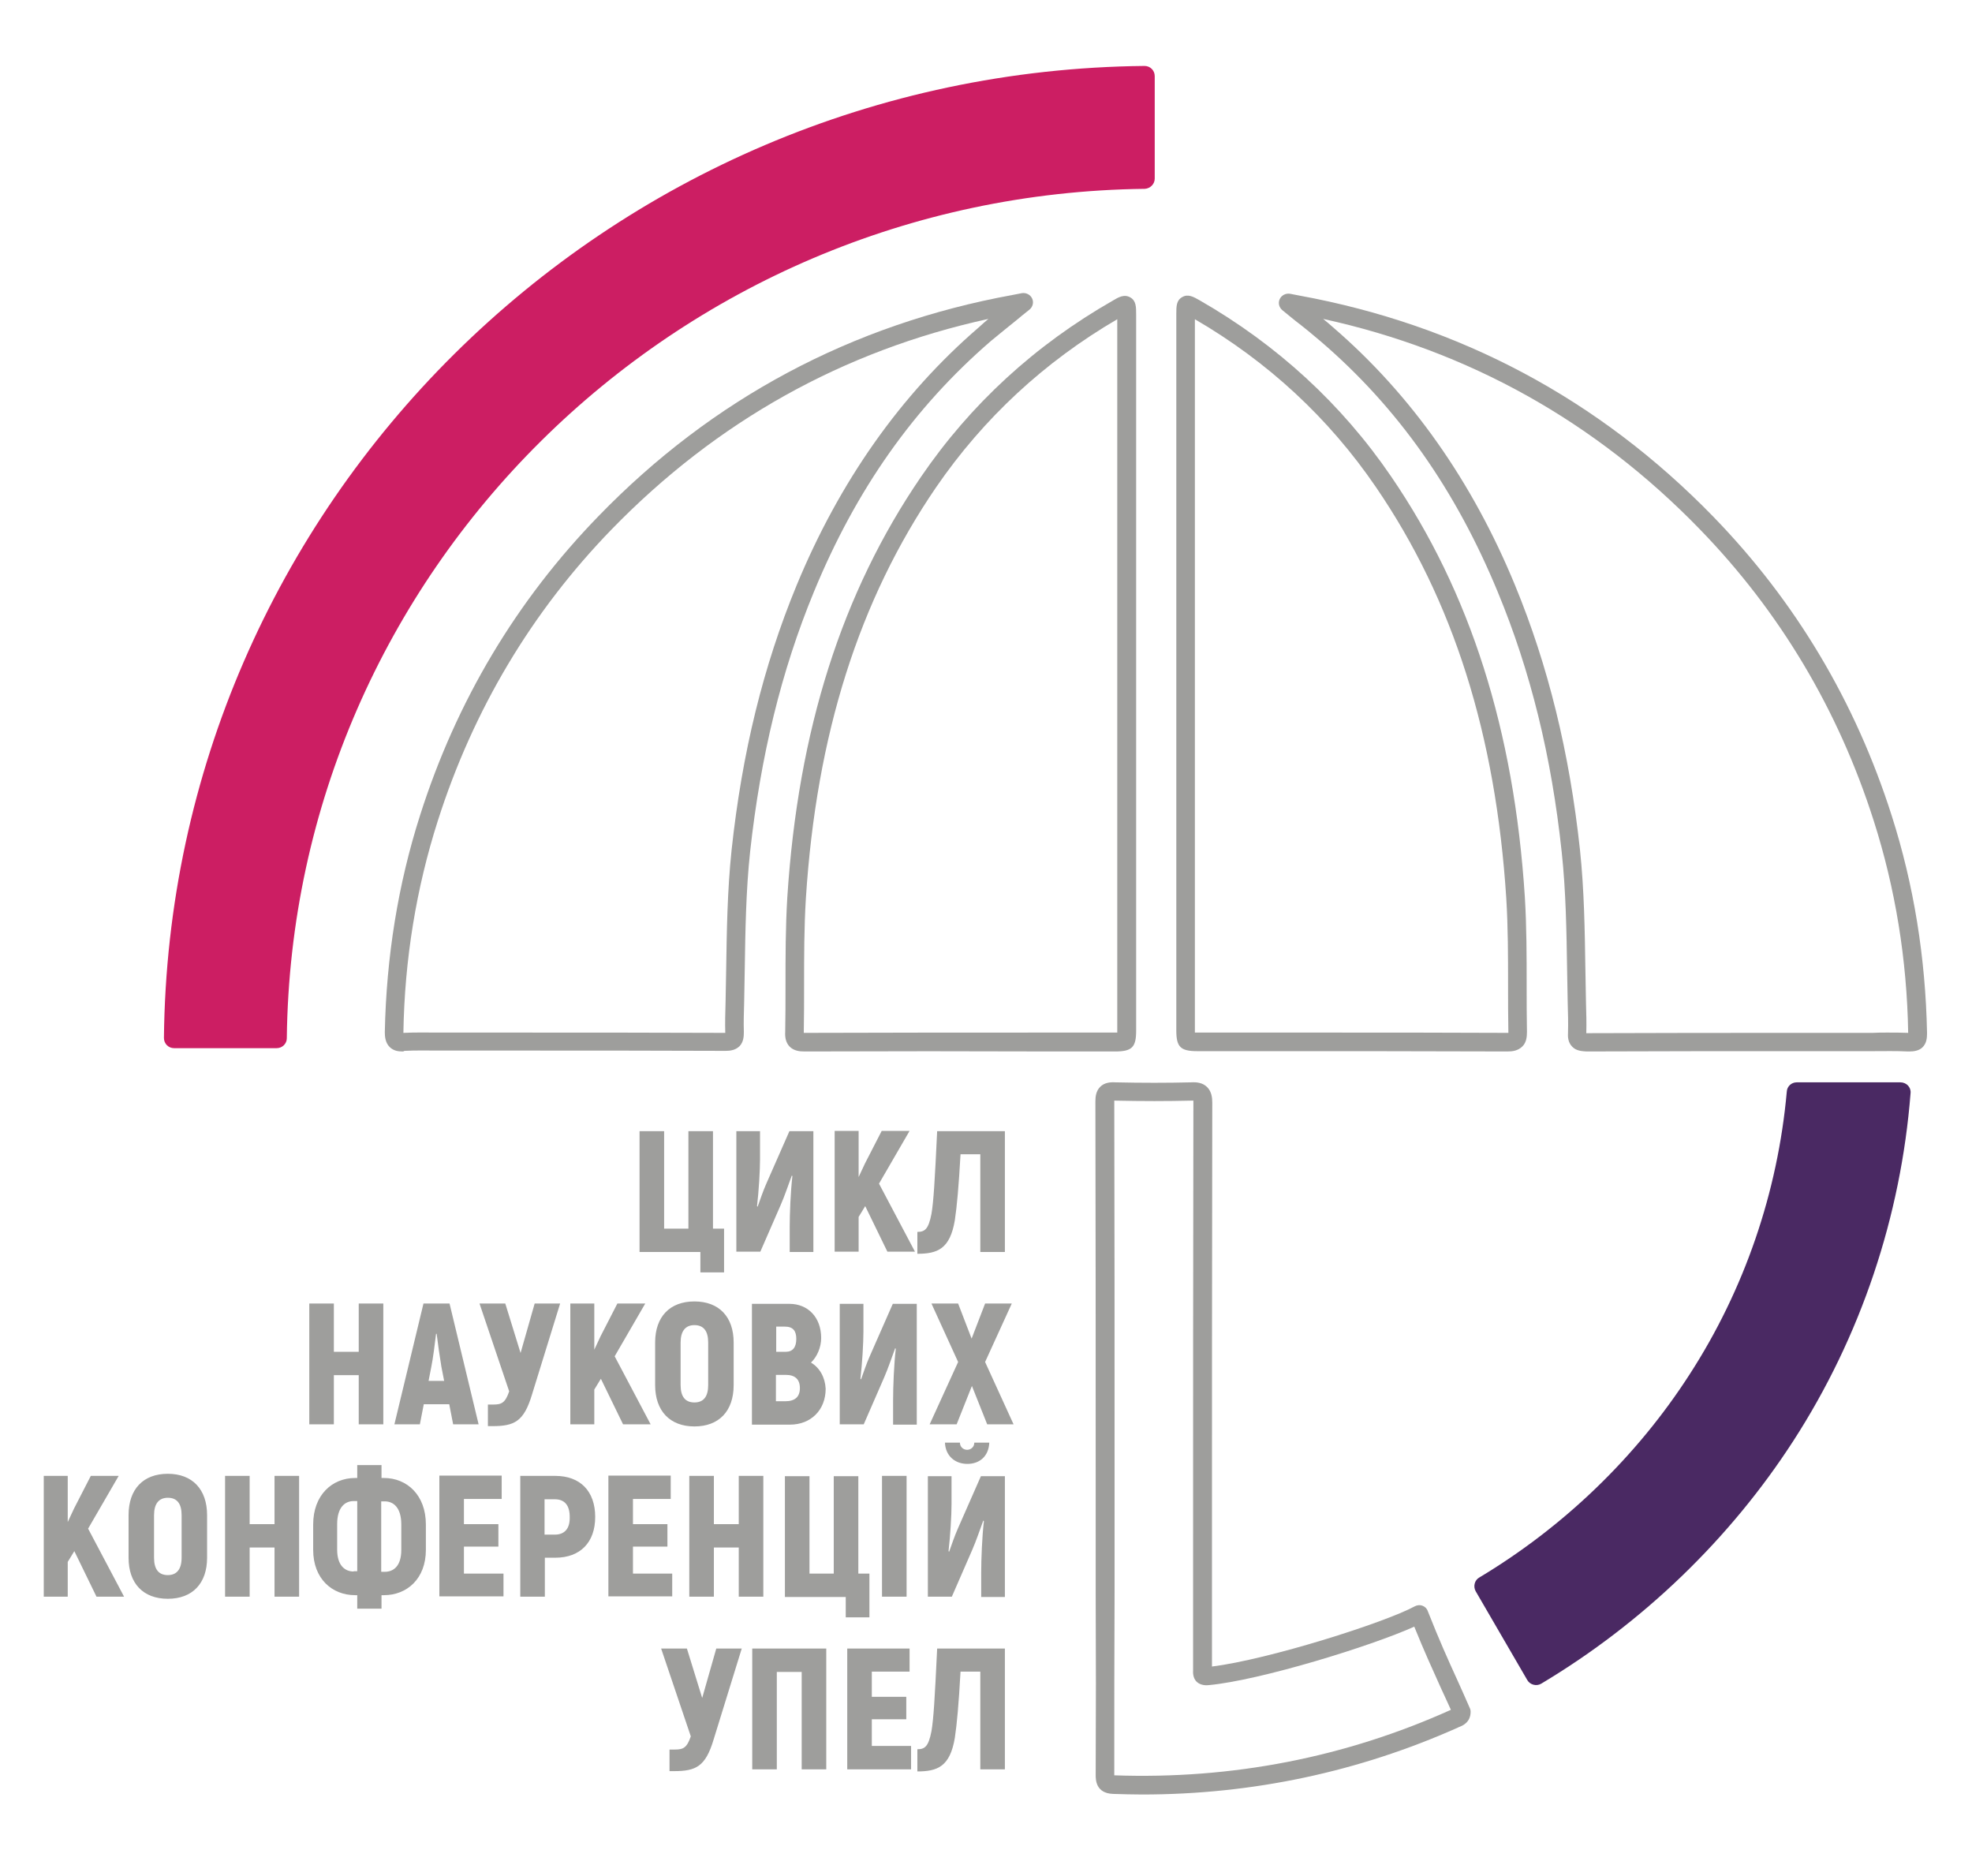
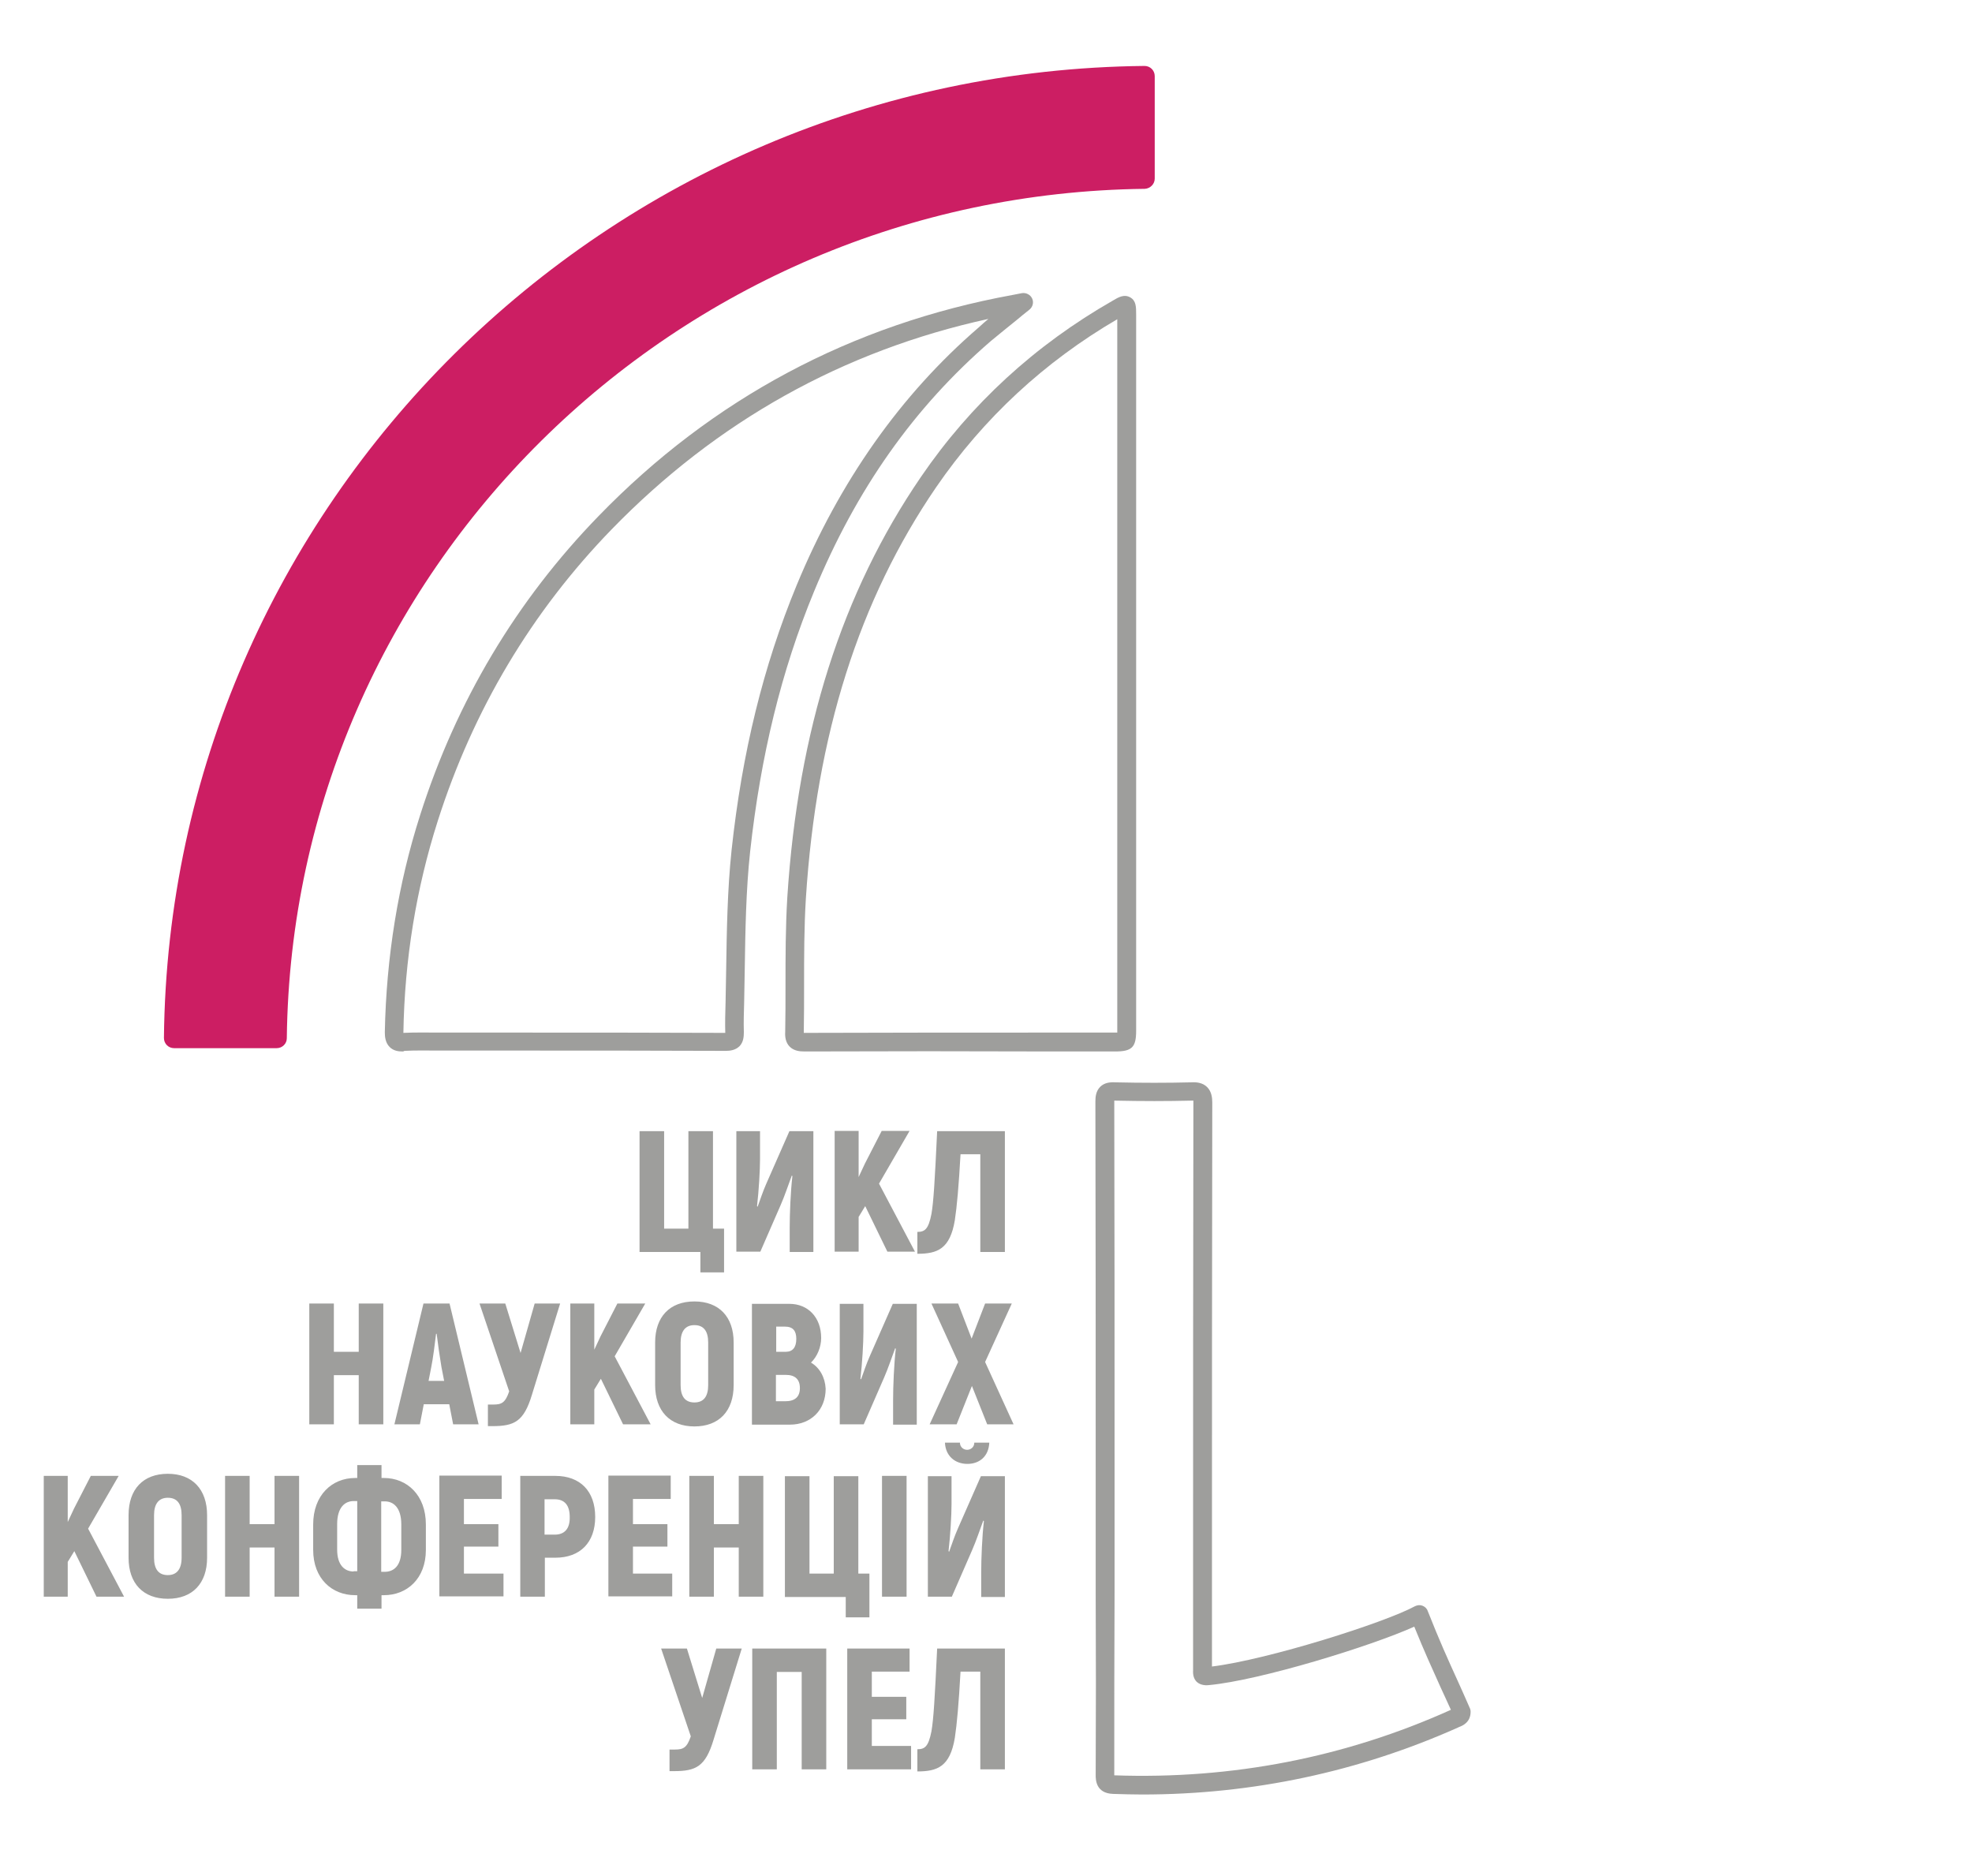
<svg xmlns="http://www.w3.org/2000/svg" width="658" height="626" viewBox="0 0 658 626" fill="none">
-   <path d="M637.1 350.8C636.9 350.8 636.7 350.8 636.5 350.8C632.7 350.6 628.7 350.7 624.9 350.7C623.3 350.7 621.7 350.7 620 350.7H600.7C576.9 350.7 553.1 350.7 529.3 350.8C527.8 350.7 525.9 350.6 524.6 349.2C523.2 347.8 523.1 345.9 523.2 344.5C523.3 341.3 523.2 337.9 523.1 334.7L522.9 323.6C522.7 310.7 522.5 297.3 521.1 284.3C517.7 252.3 510.7 223.9 499.8 197.6C485.7 163.4 466.4 136 440.8 114C438 111.6 435.2 109.3 432.2 107C430.8 105.9 429.4 104.7 427.9 103.5C426.8 102.6 426.4 101.1 427 99.8C427.6 98.5 429 97.8 430.4 98L433.5 98.6C487.1 108.4 533.6 133.2 571.7 172.4C599.1 200.6 619.1 234.1 631.2 272.1C638.6 295.2 642.5 319.6 643 344.6C643 346.2 642.9 348.1 641.4 349.5C640.2 350.6 638.5 350.8 637.1 350.8ZM629.7 344.5C632 344.5 634.4 344.5 636.7 344.6V344.5C636.3 320.1 632.4 296.3 625.2 273.8C613.4 236.8 593.9 204.1 567.2 176.6C532.3 140.6 490 117 441.5 106.4C442.6 107.3 443.7 108.2 444.8 109.2C470.8 131.6 491.2 160.5 505.5 195.2C516.6 222.1 523.7 251.1 527.2 283.6C528.6 296.9 528.8 310.4 529 323.5L529.2 334.6C529.3 337.9 529.4 341.3 529.3 344.7C553.1 344.6 576.9 344.6 600.7 344.6H620C621.6 344.6 623.2 344.6 624.8 344.6C626.5 344.5 628.1 344.5 629.7 344.5ZM503 350.8C475.5 350.7 448.1 350.7 420.6 350.7H399.5C393.9 350.7 392.5 349.3 392.5 343.8V104.8C392.5 102.2 392.5 100.2 394.5 99.1C396.4 98 398.2 99 400.3 100.2C426.1 115 447.7 134.8 464.2 159C490.6 197.6 505.2 243.5 508.8 299.3C509.4 309.2 509.4 319.1 509.4 328.8C509.4 333.9 509.4 339.1 509.5 344.2C509.5 345.7 509.4 347.7 508 349.1C506.5 350.6 504.6 350.8 503 350.8ZM441.7 344.5C462.1 344.5 482.5 344.5 503 344.6C503.2 344.6 503.2 344.6 503.3 344.6V344.3C503.2 339.1 503.2 334 503.2 328.8C503.2 319.2 503.2 309.4 502.6 299.7C499.1 245.1 484.9 200.2 459.1 162.5C443.4 139.5 423.1 120.7 398.7 106.5V343.8V344.5H399.5H420.6C427.6 344.5 434.7 344.5 441.7 344.5Z" fill="#9E9E9C" />
  <path d="M134.3 350.8C132.9 350.8 131.3 350.6 130 349.3C128.6 347.9 128.4 345.9 128.4 344.4C128.9 319.4 132.8 295 140.2 271.9C152.3 233.9 172.3 200.4 199.7 172.2C237.7 133 284.2 108.2 337.9 98.4L341 97.8C342.4 97.6 343.8 98.3 344.4 99.6C345 100.9 344.6 102.4 343.5 103.3C342 104.5 340.6 105.6 339.2 106.8C336.2 109.2 333.4 111.5 330.6 113.8C305 135.9 285.7 163.2 271.6 197.4C260.7 223.8 253.8 252.2 250.3 284.1C248.9 297.1 248.7 310.5 248.5 323.4L248.3 334.5C248.2 337.7 248.1 341.1 248.2 344.3C248.2 345.8 248.1 347.6 246.8 349C245.4 350.4 243.6 350.6 242.1 350.6C218.3 350.5 194.5 350.5 170.7 350.5H151.4C149.8 350.5 148.2 350.5 146.5 350.5C142.7 350.5 138.7 350.4 134.9 350.6C134.7 350.8 134.5 350.8 134.3 350.8ZM329.8 106.4C281.3 117 239.1 140.6 204.1 176.6C177.4 204.1 157.9 236.8 146.1 273.8C138.9 296.3 135 320.1 134.6 344.5V344.6C138.6 344.4 142.6 344.5 146.5 344.5C148.1 344.5 149.7 344.5 151.3 344.5H170.6C194.4 344.5 218.2 344.5 242 344.6C241.9 341.2 242 337.8 242.1 334.5L242.3 323.5C242.5 310.5 242.7 297 244.1 283.7C247.6 251.1 254.7 222.2 265.8 195.3C280.1 160.7 300.5 131.7 326.5 109.3C327.6 108.3 328.7 107.3 329.8 106.4Z" fill="#9E9E9C" />
  <path d="M381.1 598.7C377.9 598.7 374.7 598.6 371.4 598.5C365.6 598.3 365.6 593.7 365.6 592.2C365.7 571.8 365.7 551.4 365.6 531V515.1V489.9C365.6 449.1 365.6 408.3 365.5 367.5C365.5 365.9 365.7 364 367.1 362.6C368.5 361.2 370.4 361 372.1 361.1C381.1 361.3 389.4 361.3 397.5 361.1C399.3 361 401.3 361.2 402.8 362.7C404.3 364.2 404.5 366.3 404.5 367.9C404.4 420.1 404.4 472.4 404.4 524.7V556C423.1 553.7 462 541.4 472.1 535.9C472.9 535.5 473.8 535.4 474.6 535.7C475.4 536 476.1 536.6 476.4 537.5C480.4 547.6 482.9 553.1 486.4 560.8C487.6 563.5 488.9 566.3 490.4 569.8C490.6 570.2 490.7 570.6 490.7 571.1C490.7 574.7 487.9 575.8 486.8 576.2L486.4 576.4C453.4 591.1 418 598.7 381.1 598.7ZM371.8 592.3C411.1 593.7 448.9 586.3 484 570.5C484 570.5 484.1 570.5 484.1 570.4C482.9 567.7 481.8 565.4 480.8 563.2C477.7 556.3 475.3 551.1 471.9 542.7C457.5 549.2 420.5 560.6 403.4 562.2C402.7 562.3 400.7 562.4 399.3 561.1C398.4 560.2 398 558.9 398.1 557.3C398.1 556.9 398.1 556.4 398.1 556V555.2V524.6C398.1 472.3 398.1 420.1 398.2 367.8C398.2 367.6 398.2 367.4 398.2 367.2C398 367.2 397.9 367.2 397.6 367.2C389.5 367.4 381.1 367.4 372 367.2C371.9 367.2 371.8 367.2 371.8 367.2V367.4C371.9 408.2 371.9 449 371.9 489.8V531C371.8 551.4 371.8 571.8 371.8 592.3ZM268.4 350.8C266.8 350.8 264.9 350.6 263.5 349.2C262.1 347.8 261.9 345.8 262 344.3C262.1 339.2 262.1 334 262.1 328.9C262.1 319.3 262.1 309.3 262.7 299.4C266.3 243.6 280.9 197.7 307.3 159.1C323.9 134.8 345.4 115.1 371.3 100.3C373.3 99.1 375.1 98.1 377.1 99.2C379.1 100.3 379.1 102.4 379.1 104.9V343.9C379.1 349.4 377.7 350.8 372.1 350.8H351.4C323.7 350.7 296.1 350.7 268.4 350.8ZM268.2 344.6C268.3 344.6 268.4 344.6 268.5 344.6C296.1 344.5 323.7 344.5 351.3 344.5H372H372.8V343.8V106.5C348.5 120.7 328.2 139.5 312.4 162.5C286.6 200.2 272.4 245.1 268.9 299.7C268.3 309.4 268.3 319.2 268.3 328.8C268.3 334 268.3 339.1 268.2 344.3V344.6Z" fill="#9E9E9C" />
-   <path d="M599.5 361.1C597.8 361.1 596.3 362.4 596.2 364.2C593.2 397.7 582.1 430.2 563.8 458.5C546.1 486 521.8 509.4 493.6 526.3C492 527.2 491.5 529.3 492.4 530.9L509.6 560.5C510.5 562.1 512.7 562.7 514.3 561.7C548.1 541.5 577.2 513.5 598.4 480.7C620.9 445.9 634.3 405.8 637.5 364.7C637.7 362.7 636.1 361.1 634.1 361.1H599.5Z" fill="#4A2963" />
  <path d="M306.1 591C312.8 591 317 589.4 318.6 579.8C319.3 575.2 319.9 568.5 320.5 557.7H327.1V590.3H335.3V550H312.7C311.9 566.9 311.5 573.5 310.8 577.6C309.8 582.7 308.6 583.6 306.1 583.6V591ZM290.9 582.5V573.6H302.4V566.1H290.9V557.7H303.5V550H282.7V590.3H304V582.5H290.9ZM275.6 550H251V590.3H259.2V557.8H267.5V590.3H275.7V550H275.6ZM239 550L234.3 566.5L229.2 550H220.6L230.5 579.3C229.2 583.1 228 583.7 225.2 583.7H223.4V590.9H224.9C232.2 590.9 235.4 589.4 238.1 580.4L247.5 550H239Z" fill="#9E9E9C" />
  <path d="M309.6 532.7H317.6L324.4 517.1C325.8 513.9 326.9 510.5 328.1 507.3L328.3 507.5C327.7 512.6 327.4 520.1 327.4 524.6V532.8H335.3V492.5H327.3L319.6 510C318.5 512.5 317.6 515.2 316.7 517.7L316.5 517.5C317.1 512.4 317.5 505.5 317.5 501.8V492.5H309.6V532.7ZM322.8 488.4C326.8 488.4 329.9 485.9 330.1 481.3H325.1C325.1 482.8 323.9 483.7 322.7 483.7C321.5 483.7 320.3 482.8 320.3 481.3H315.3C315.5 485.8 318.7 488.4 322.8 488.4ZM294.3 532.7H302.5V492.4H294.3V532.7ZM282.1 539.6H290.1V525H286.4V492.5H278.2V525H270.1V492.5H261.9V532.8H282.2V539.6H282.1ZM246.5 492.4V508.5H238.2V492.4H230V532.7H238.2V516.3H246.5V532.7H254.7V492.4H246.5ZM211.2 525V516H222.7V508.5H211.2V500.1H223.8V492.3H203V532.6H224.3V525H211.2ZM185.1 512H181.7V500.2H185.1C188.4 500.2 190.1 502.2 190.1 506.1C190.2 510 188.4 512 185.1 512ZM185.3 492.4H173.6V532.7H181.8V519.7H185.3C193.6 519.7 198.6 514.6 198.6 506.1C198.6 497.5 193.6 492.4 185.3 492.4ZM154.8 525V516H166.3V508.5H154.8V500.1H167.4V492.3H146.6V532.6H168V525H154.8ZM127.2 524.3V500.9H128.4C131.3 500.9 133.9 503 133.9 508.6V517.1C133.9 522.5 131.3 524.4 128.4 524.4H127.2V524.3ZM118 524.3C115.1 524.3 112.5 522.3 112.5 517V508.5C112.5 502.9 115.1 500.8 118 500.8H119.2V524.2H118V524.3ZM119.2 536.7H127.3V532.2H128.1C135.8 532.2 142.1 526.7 142.1 517.1V508.6C142.1 498.8 135.8 493.1 128.1 493.1H127.3V488.8H119.2V493.1H118.5C110.8 493.1 104.5 498.8 104.5 508.6V517.1C104.5 526.7 110.8 532.2 118.5 532.2H119.2V536.7ZM91.6 492.4V508.5H83.3V492.4H75.1V532.7H83.3V516.3H91.6V532.7H99.8V492.4H91.6ZM56 525.5C52.9 525.5 51.4 523.5 51.4 519.7V505.5C51.4 501.7 53 499.7 56 499.7C59.1 499.7 60.6 501.7 60.6 505.5V519.7C60.6 523.5 59 525.5 56 525.5ZM56 533.4C64.2 533.4 69.1 528.3 69.1 519.7V505.5C69.1 496.9 64.2 491.7 56 491.7C47.8 491.7 42.9 496.8 42.9 505.5V519.7C42.9 528.3 47.8 533.4 56 533.4ZM32.2 532.7H41.4L29.4 510L39.6 492.4H30.3L24.7 503.3L22.6 507.8V492.4H14.6V532.7H22.6V521.1L24.8 517.5L32.2 532.7Z" fill="#9E9E9C" />
  <path d="M338.2 475.2L328.7 454.4L337.6 434.9H328.7L324.2 446.6L319.7 434.9H310.8L319.7 454.4L310.2 475.2H319.2L324.3 462.4L329.4 475.2H338.2ZM280.2 475.2H288.2L295 459.6C296.4 456.4 297.5 453 298.7 449.8L298.9 450C298.3 455.1 298 462.6 298 467.1V475.3H305.9V435H297.9L290.2 452.5C289.1 455 288.2 457.7 287.3 460.2L287.1 460C287.7 454.9 288.1 448 288.1 444.3V435H280.2V475.2ZM262 467.5H258.9V458.7H262.2C265.3 458.7 266.9 460.2 266.9 463.1C266.9 466 265.3 467.5 262 467.5ZM261.9 442.6C264.6 442.6 265.7 444 265.7 446.7C265.7 449.5 264.5 451 262.2 451H259V442.6H261.9ZM270.6 454.6C272.7 452.6 274 449.4 274 446.4C274 439.5 269.6 435 263.4 435H250.9V475.3H263.6C270.5 475.3 275.5 470.5 275.5 463.3C275.3 459.5 273.5 456.3 270.6 454.6ZM231.7 467.9C228.6 467.9 227.1 465.9 227.1 462.1V447.9C227.1 444.1 228.7 442.1 231.7 442.1C234.8 442.1 236.3 444.1 236.3 447.9V462.1C236.3 465.9 234.8 467.9 231.7 467.9ZM231.7 475.9C239.9 475.9 244.8 470.8 244.8 462.1V447.9C244.8 439.3 239.9 434.2 231.7 434.2C223.5 434.2 218.6 439.3 218.6 447.9V462.1C218.6 470.7 223.5 475.9 231.7 475.9ZM207.9 475.2H217.1L205.1 452.5L215.3 434.9H206L200.4 445.8L198.3 450.3V434.9H190.3V475.2H198.3V463.6L200.5 460L207.9 475.2ZM178.4 434.9L173.7 451.4L168.6 434.9H160L169.9 464.2C168.6 468 167.4 468.6 164.6 468.6H162.8V475.8H164.3C171.6 475.8 174.8 474.3 177.5 465.3L186.9 434.9H178.4ZM143 460.7L143.9 456.1C144.5 453.2 145.1 448.3 145.5 445H145.7C146.1 448.3 146.8 453.2 147.3 456.1L148.2 460.7H143ZM151.2 475.2H159.7L150 434.9H141.3L131.6 475.2H140.1L141.4 468.5H149.9L151.2 475.2ZM119.7 434.9V451H111.4V434.9H103.2V475.2H111.4V458.8H119.7V475.2H127.9V434.9H119.7Z" fill="#9E9E9C" />
  <path d="M306.1 418.3C312.8 418.3 317 416.7 318.6 407.1C319.3 402.5 319.9 395.8 320.5 385.1H327.1V417.7H335.3V377.4H312.7C311.9 394.3 311.5 400.9 310.8 405C309.8 410.1 308.6 411 306.1 411V418.3ZM296.1 417.6H305.3L293.3 394.9L303.5 377.3H294.2L288.6 388.2L286.5 392.7V377.3H278.5V417.6H286.5V406L288.7 402.4L296.1 417.6ZM245.7 417.6H253.7L260.5 402C261.9 398.8 263 395.4 264.2 392.2L264.4 392.4C263.8 397.5 263.5 405 263.5 409.5V417.7H271.4V377.4H263.4L255.7 394.9C254.6 397.4 253.7 400.1 252.8 402.6L252.6 402.4C253.2 397.3 253.6 390.4 253.6 386.7V377.4H245.7V417.6ZM233.5 424.5H241.6V409.9H237.9V377.4H229.7V409.9H221.6V377.4H213.4V417.7H233.7V424.5H233.5Z" fill="#9E9E9C" />
  <path d="M92.3 349.7H58.1C56.2 349.7 54.7 348.2 54.7 346.3C56.5 168.3 202.3 23.8 381.9 22C383.8 22 385.3 23.5 385.3 25.4V59.6C385.3 61.4 383.8 62.9 382 63C224.9 64.8 97.5 190.9 95.7 346.4C95.7 348.2 94.2 349.7 92.3 349.7Z" fill="#CC1E63" />
</svg>